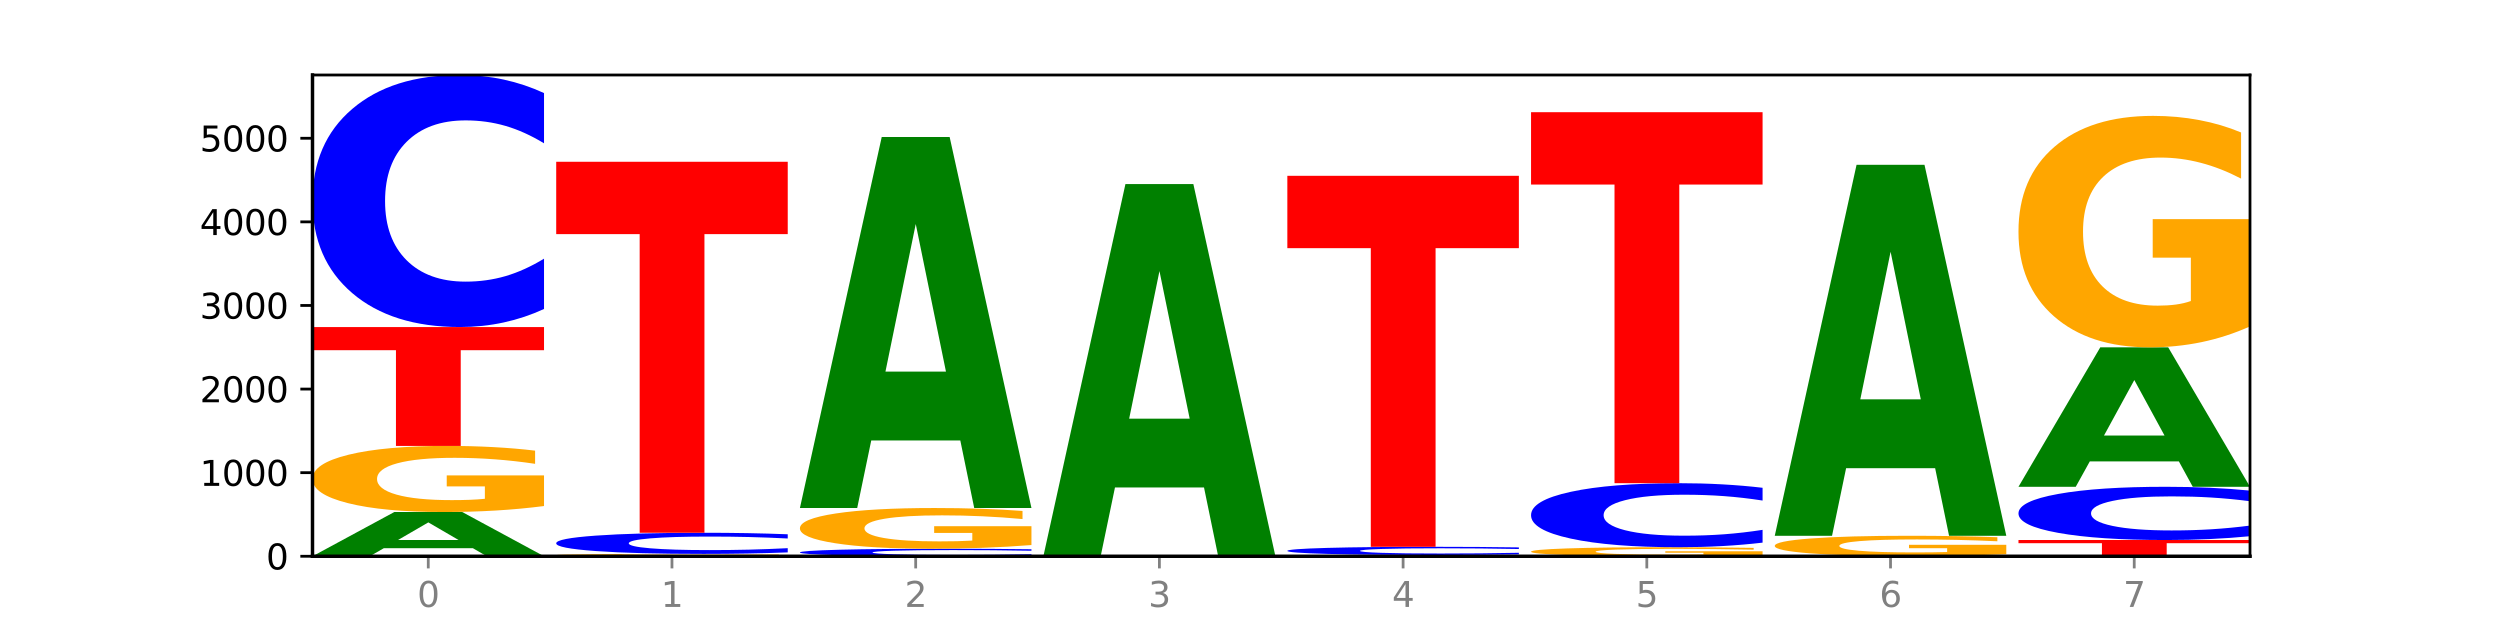
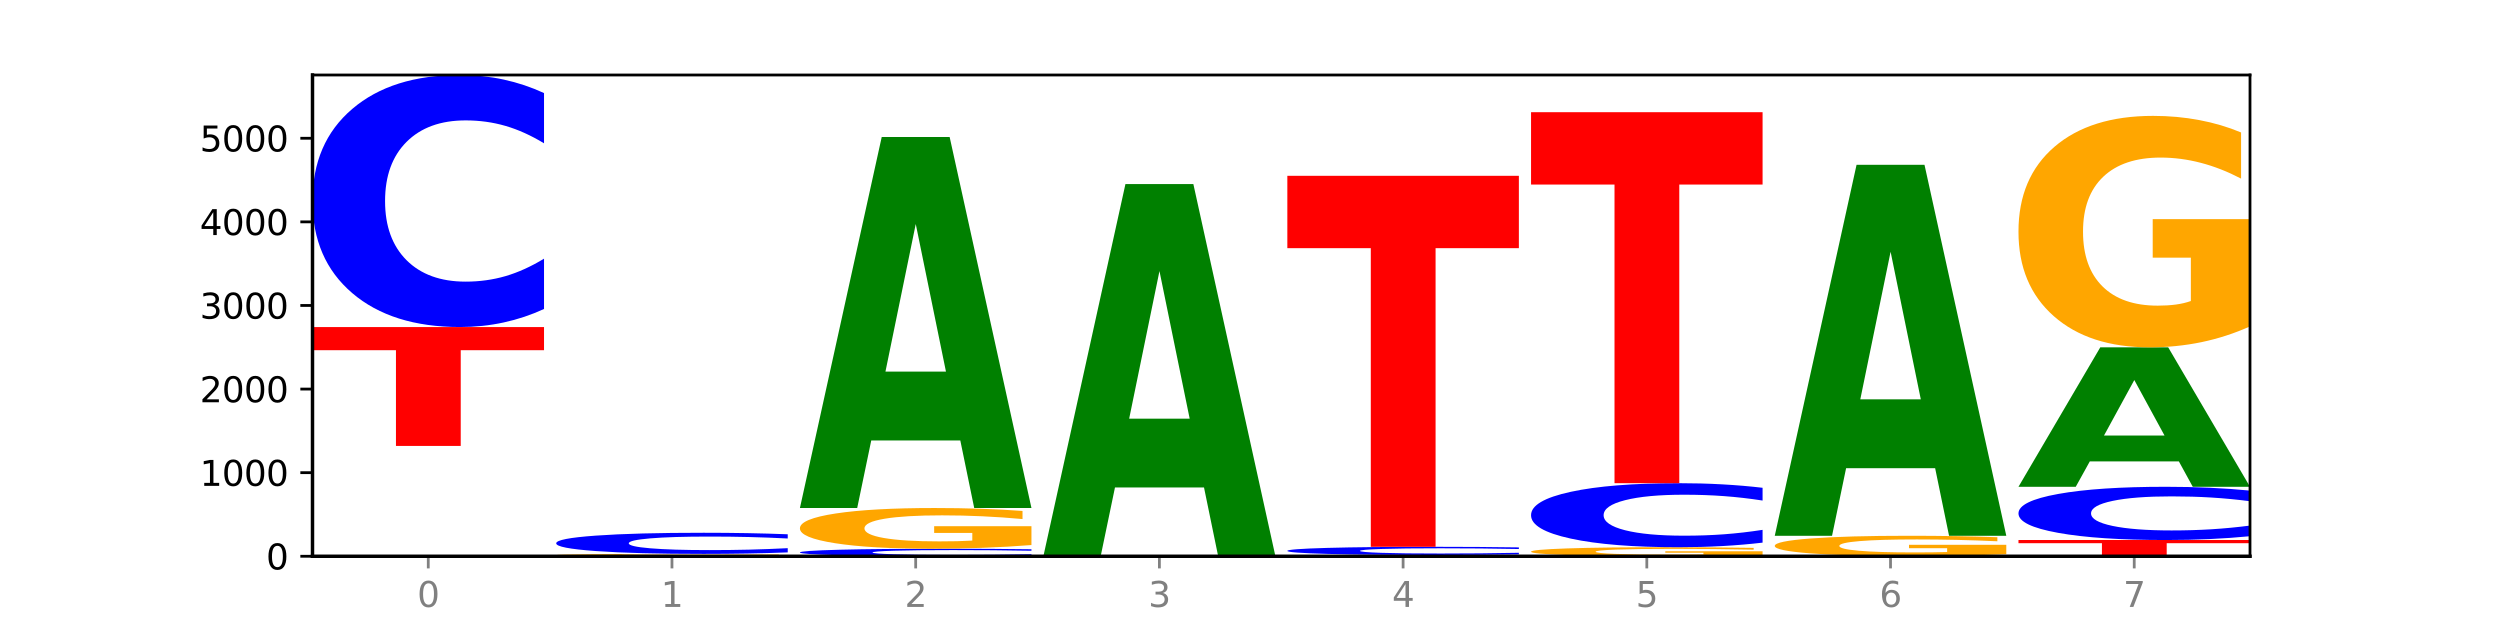
<svg xmlns="http://www.w3.org/2000/svg" xmlns:xlink="http://www.w3.org/1999/xlink" width="720pt" height="180pt" viewBox="0 0 720 180" version="1.1">
  <defs>
    <style type="text/css">*{stroke-linejoin: round; stroke-linecap: butt}</style>
  </defs>
  <g id="figure_1">
    <g id="patch_1">
-       <path d="M 0 180  L 720 180  L 720 0  L 0 0  z " style="fill: #ffffff" />
-     </g>
+       </g>
    <g id="axes_1">
      <g id="patch_2">
        <path d="M 90 160.2  L 648 160.2  L 648 21.6  L 90 21.6  z " style="fill: #ffffff" />
      </g>
      <g id="line2d_1">
        <path d="M 90 160.2  L 648 160.2  " clip-path="url(#p5f76ab1e37)" style="fill: none; stroke: #000000; stroke-width: 0.5; stroke-linecap: square" />
      </g>
      <g id="patch_3">
-         <path d="M 136.189 157.88  L 110.545 157.88  L 106.496 160.2  L 90 160.2  L 113.558 147.464  L 133.121 147.464  L 156.679 160.2  L 140.197 160.2  L 136.189 157.88  z M 114.635 155.516  L 132.058 155.516  L 123.36 150.45  L 114.635 155.516  z " clip-path="url(#p5f76ab1e37)" style="fill: #008000" />
-       </g>
+         </g>
      <g id="patch_4">
-         <path d="M 156.679 145.741  Q 149.955 146.603 142.722 147.036  Q 135.489 147.464 127.778 147.464  Q 110.353 147.464 100.177 144.899  Q 90 142.335 90 137.949  Q 90 133.511 100.356 130.966  Q 110.727 128.421 128.764 128.421  Q 135.713 128.421 142.079 128.767  Q 148.46 129.109 154.109 129.786  L 154.109 133.582  Q 148.281 132.713 142.513 132.284  Q 136.744 131.851 130.946 131.851  Q 120.216 131.851 114.403 133.433  Q 108.59 135.01 108.59 137.949  Q 108.59 140.86 114.194 142.449  Q 119.798 144.034 130.109 144.034  Q 132.919 144.034 135.325 143.944  Q 137.731 143.849 139.643 143.652  L 139.643 140.088  L 128.66 140.088  L 128.66 136.914  L 156.679 136.914  L 156.679 145.741  z " clip-path="url(#p5f76ab1e37)" style="fill: #ffa600" />
-       </g>
+         </g>
      <g id="patch_5">
        <path d="M 90 94.186  L 156.679 94.186  L 156.679 100.863  L 132.69 100.863  L 132.69 128.421  L 114.036 128.421  L 114.036 100.863  L 90 100.863  L 90 94.186  z " clip-path="url(#p5f76ab1e37)" style="fill: #ff0000" />
      </g>
      <g id="patch_6">
        <path d="M 156.679 88.983  Q 151.102 91.562 145.07 92.867  Q 139.039 94.186 132.47 94.186  Q 112.882 94.186 101.441 84.41  Q 90 74.634 90 57.916  Q 90 41.137 101.441 31.376  Q 112.882 21.6 132.47 21.6  Q 139.039 21.6 145.07 22.919  Q 151.102 24.224 156.679 26.803  L 156.679 41.272  Q 151.051 37.854 145.591 36.264  Q 140.131 34.675 134.1 34.675  Q 123.281 34.675 117.082 40.867  Q 110.899 47.045 110.899 57.916  Q 110.899 68.741 117.082 74.934  Q 123.281 81.111 134.1 81.111  Q 140.131 81.111 145.591 79.522  Q 151.051 77.918 156.679 74.499  L 156.679 88.983  z " clip-path="url(#p5f76ab1e37)" style="fill: #0000ff" />
      </g>
      <g id="patch_7">
        <path d="M 226.868 160.139  Q 220.143 160.17 212.91 160.185  Q 205.678 160.2 197.967 160.2  Q 180.542 160.2 170.365 160.109  Q 160.189 160.018 160.189 159.863  Q 160.189 159.706 170.545 159.616  Q 180.916 159.526 198.953 159.526  Q 205.902 159.526 212.268 159.538  Q 218.649 159.55 224.298 159.574  L 224.298 159.709  Q 218.47 159.678 212.701 159.663  Q 206.933 159.647 201.135 159.647  Q 190.405 159.647 184.592 159.703  Q 178.779 159.759 178.779 159.863  Q 178.779 159.966 184.383 160.022  Q 189.987 160.079 200.298 160.079  Q 203.107 160.079 205.513 160.075  Q 207.919 160.072 209.832 160.065  L 209.832 159.939  L 198.848 159.939  L 198.848 159.827  L 226.868 159.827  L 226.868 160.139  z " clip-path="url(#p5f76ab1e37)" style="fill: #ffa600" />
      </g>
      <g id="patch_8">
        <path d="M 226.868 159.089  Q 221.29 159.306 215.259 159.415  Q 209.228 159.526 202.659 159.526  Q 183.07 159.526 171.629 158.706  Q 160.189 157.885 160.189 156.482  Q 160.189 155.074 171.629 154.255  Q 183.07 153.435 202.659 153.435  Q 209.228 153.435 215.259 153.546  Q 221.29 153.655 226.868 153.872  L 226.868 155.086  Q 221.24 154.799 215.78 154.665  Q 210.32 154.532 204.289 154.532  Q 193.47 154.532 187.27 155.052  Q 181.088 155.57 181.088 156.482  Q 181.088 157.391 187.27 157.91  Q 193.47 158.429 204.289 158.429  Q 210.32 158.429 215.78 158.295  Q 221.24 158.161 226.868 157.874  L 226.868 159.089  z " clip-path="url(#p5f76ab1e37)" style="fill: #0000ff" />
      </g>
      <g id="patch_9">
-         <path d="M 160.189 46.59  L 226.868 46.59  L 226.868 67.428  L 202.879 67.428  L 202.879 153.435  L 184.224 153.435  L 184.224 67.428  L 160.189 67.428  L 160.189 46.59  z " clip-path="url(#p5f76ab1e37)" style="fill: #ff0000" />
-       </g>
+         </g>
      <g id="patch_10">
        <path d="M 297.057 160.045  Q 291.479 160.122 285.448 160.161  Q 279.417 160.2 272.848 160.2  Q 253.259 160.2 241.818 159.908  Q 230.377 159.616 230.377 159.117  Q 230.377 158.616 241.818 158.325  Q 253.259 158.033 272.848 158.033  Q 279.417 158.033 285.448 158.073  Q 291.479 158.112 297.057 158.189  L 297.057 158.62  Q 291.429 158.518 285.969 158.471  Q 280.509 158.424 274.477 158.424  Q 263.658 158.424 257.459 158.608  Q 251.277 158.793 251.277 159.117  Q 251.277 159.44 257.459 159.625  Q 263.658 159.81 274.477 159.81  Q 280.509 159.81 285.969 159.762  Q 291.429 159.714 297.057 159.612  L 297.057 160.045  z " clip-path="url(#p5f76ab1e37)" style="fill: #0000ff" />
      </g>
      <g id="patch_11">
        <path d="M 297.057 156.972  Q 290.332 157.503 283.099 157.769  Q 275.866 158.033 268.155 158.033  Q 250.731 158.033 240.554 156.454  Q 230.377 154.875 230.377 152.175  Q 230.377 149.443 240.733 147.876  Q 251.104 146.309 269.142 146.309  Q 276.09 146.309 282.457 146.522  Q 288.838 146.733 294.486 147.149  L 294.486 149.486  Q 288.658 148.951 282.89 148.687  Q 277.122 148.421 271.323 148.421  Q 260.594 148.421 254.781 149.394  Q 248.967 150.365 248.967 152.175  Q 248.967 153.967 254.571 154.945  Q 260.175 155.921 270.487 155.921  Q 273.296 155.921 275.702 155.866  Q 278.108 155.807 280.021 155.686  L 280.021 153.492  L 269.037 153.492  L 269.037 151.538  L 297.057 151.538  L 297.057 156.972  z " clip-path="url(#p5f76ab1e37)" style="fill: #ffa600" />
      </g>
      <g id="patch_12">
        <path d="M 276.566 126.845  L 250.922 126.845  L 246.873 146.309  L 230.377 146.309  L 253.935 39.464  L 273.499 39.464  L 297.057 146.309  L 280.574 146.309  L 276.566 126.845  z M 255.012 107.015  L 272.435 107.015  L 263.737 64.515  L 255.012 107.015  z " clip-path="url(#p5f76ab1e37)" style="fill: #008000" />
      </g>
      <g id="patch_13">
        <path d="M 367.245 160.176  Q 361.668 160.188 355.636 160.194  Q 349.605 160.2 343.036 160.2  Q 323.448 160.2 312.007 160.155  Q 300.566 160.109 300.566 160.032  Q 300.566 159.954 312.007 159.908  Q 323.448 159.863 343.036 159.863  Q 349.605 159.863 355.636 159.869  Q 361.668 159.875 367.245 159.887  L 367.245 159.954  Q 361.617 159.938 356.157 159.931  Q 350.697 159.924 344.666 159.924  Q 333.847 159.924 327.648 159.952  Q 321.465 159.981 321.465 160.032  Q 321.465 160.082 327.648 160.111  Q 333.847 160.139 344.666 160.139  Q 350.697 160.139 356.157 160.132  Q 361.617 160.124 367.245 160.109  L 367.245 160.176  z " clip-path="url(#p5f76ab1e37)" style="fill: #0000ff" />
      </g>
      <g id="patch_14">
        <path d="M 346.755 140.399  L 321.111 140.399  L 317.062 159.863  L 300.566 159.863  L 324.124 53.018  L 343.687 53.018  L 367.245 159.863  L 350.763 159.863  L 346.755 140.399  z M 325.201 120.569  L 342.624 120.569  L 333.926 78.069  L 325.201 120.569  z " clip-path="url(#p5f76ab1e37)" style="fill: #008000" />
      </g>
      <g id="patch_15">
        <path d="M 437.434 160.167  Q 430.709 160.184 423.476 160.192  Q 416.244 160.2 408.533 160.2  Q 391.108 160.2 380.931 160.151  Q 370.755 160.103 370.755 160.02  Q 370.755 159.935 381.111 159.887  Q 391.482 159.839 409.519 159.839  Q 416.468 159.839 422.834 159.845  Q 429.215 159.852 434.864 159.865  L 434.864 159.937  Q 429.036 159.92 423.267 159.912  Q 417.499 159.904 411.701 159.904  Q 400.971 159.904 395.158 159.934  Q 389.345 159.964 389.345 160.02  Q 389.345 160.075 394.949 160.105  Q 400.553 160.135 410.864 160.135  Q 413.673 160.135 416.079 160.133  Q 418.485 160.131 420.398 160.128  L 420.398 160.06  L 409.414 160.06  L 409.414 160  L 437.434 160  L 437.434 160.167  z " clip-path="url(#p5f76ab1e37)" style="fill: #ffa600" />
      </g>
      <g id="patch_16">
        <path d="M 437.434 159.67  Q 431.856 159.754 425.825 159.796  Q 419.794 159.839 413.225 159.839  Q 393.636 159.839 382.196 159.521  Q 370.755 159.203 370.755 158.66  Q 370.755 158.115 382.196 157.797  Q 393.636 157.48 413.225 157.48  Q 419.794 157.48 425.825 157.522  Q 431.856 157.565 437.434 157.649  L 437.434 158.119  Q 431.806 158.008 426.346 157.956  Q 420.886 157.905 414.855 157.905  Q 404.036 157.905 397.836 158.106  Q 391.654 158.307 391.654 158.66  Q 391.654 159.012 397.836 159.213  Q 404.036 159.414 414.855 159.414  Q 420.886 159.414 426.346 159.362  Q 431.806 159.31 437.434 159.199  L 437.434 159.67  z " clip-path="url(#p5f76ab1e37)" style="fill: #0000ff" />
      </g>
      <g id="patch_17">
        <path d="M 370.755 50.634  L 437.434 50.634  L 437.434 71.472  L 413.445 71.472  L 413.445 157.48  L 394.79 157.48  L 394.79 71.472  L 370.755 71.472  L 370.755 50.634  z " clip-path="url(#p5f76ab1e37)" style="fill: #ff0000" />
      </g>
      <g id="patch_18">
        <path d="M 507.623 159.965  Q 500.898 160.082 493.665 160.141  Q 486.432 160.2 478.721 160.2  Q 461.297 160.2 451.12 159.85  Q 440.943 159.5 440.943 158.901  Q 440.943 158.295 451.299 157.947  Q 461.67 157.6 479.708 157.6  Q 486.656 157.6 493.023 157.647  Q 499.404 157.694 505.052 157.786  L 505.052 158.305  Q 499.224 158.186 493.456 158.127  Q 487.688 158.068 481.889 158.068  Q 471.16 158.068 465.347 158.284  Q 459.533 158.5 459.533 158.901  Q 459.533 159.298 465.137 159.515  Q 470.741 159.732 481.053 159.732  Q 483.862 159.732 486.268 159.719  Q 488.674 159.706 490.587 159.68  L 490.587 159.193  L 479.603 159.193  L 479.603 158.759  L 507.623 158.759  L 507.623 159.965  z " clip-path="url(#p5f76ab1e37)" style="fill: #ffa600" />
      </g>
      <g id="patch_19">
        <path d="M 507.623 156.278  Q 502.045 156.933 496.014 157.265  Q 489.983 157.6 483.414 157.6  Q 463.825 157.6 452.384 155.116  Q 440.943 152.632 440.943 148.385  Q 440.943 144.122 452.384 141.642  Q 463.825 139.158 483.414 139.158  Q 489.983 139.158 496.014 139.494  Q 502.045 139.825 507.623 140.48  L 507.623 144.156  Q 501.995 143.288 496.535 142.884  Q 491.075 142.48 485.043 142.48  Q 474.224 142.48 468.025 144.054  Q 461.843 145.623 461.843 148.385  Q 461.843 151.135 468.025 152.709  Q 474.224 154.278 485.043 154.278  Q 491.075 154.278 496.535 153.874  Q 501.995 153.467 507.623 152.598  L 507.623 156.278  z " clip-path="url(#p5f76ab1e37)" style="fill: #0000ff" />
      </g>
      <g id="patch_20">
        <path d="M 440.943 32.313  L 507.623 32.313  L 507.623 53.151  L 483.634 53.151  L 483.634 139.158  L 464.979 139.158  L 464.979 53.151  L 440.943 53.151  L 440.943 32.313  z " clip-path="url(#p5f76ab1e37)" style="fill: #ff0000" />
      </g>
      <g id="patch_21">
-         <path d="M 511.132 160.152  L 577.811 160.152  L 577.811 160.161  L 553.822 160.161  L 553.822 160.2  L 535.168 160.2  L 535.168 160.161  L 511.132 160.161  L 511.132 160.152  z " clip-path="url(#p5f76ab1e37)" style="fill: #ff0000" />
-       </g>
+         </g>
      <g id="patch_22">
        <path d="M 577.811 159.623  Q 571.087 159.887 563.854 160.02  Q 556.621 160.152 548.91 160.152  Q 531.486 160.152 521.309 159.364  Q 511.132 158.576 511.132 157.229  Q 511.132 155.865 521.488 155.083  Q 531.859 154.302 549.896 154.302  Q 556.845 154.302 563.211 154.408  Q 569.592 154.513 575.241 154.721  L 575.241 155.887  Q 569.413 155.62 563.645 155.488  Q 557.876 155.355 552.078 155.355  Q 541.348 155.355 535.535 155.841  Q 529.722 156.326 529.722 157.229  Q 529.722 158.123 535.326 158.611  Q 540.93 159.098 551.241 159.098  Q 554.051 159.098 556.457 159.07  Q 558.863 159.041 560.775 158.981  L 560.775 157.886  L 549.792 157.886  L 549.792 156.911  L 577.811 156.911  L 577.811 159.623  z " clip-path="url(#p5f76ab1e37)" style="fill: #ffa600" />
      </g>
      <g id="patch_23">
        <path d="M 557.321 134.838  L 531.677 134.838  L 527.628 154.302  L 511.132 154.302  L 534.69 47.457  L 554.253 47.457  L 577.811 154.302  L 561.329 154.302  L 557.321 134.838  z M 535.767 115.008  L 553.19 115.008  L 544.492 72.508  L 535.767 115.008  z " clip-path="url(#p5f76ab1e37)" style="fill: #008000" />
      </g>
      <g id="patch_24">
        <path d="M 581.321 155.529  L 648 155.529  L 648 156.44  L 624.011 156.44  L 624.011 160.2  L 605.356 160.2  L 605.356 156.44  L 581.321 156.44  L 581.321 155.529  z " clip-path="url(#p5f76ab1e37)" style="fill: #ff0000" />
      </g>
      <g id="patch_25">
        <path d="M 648 154.43  Q 642.422 154.975 636.391 155.251  Q 630.36 155.529 623.791 155.529  Q 604.202 155.529 592.762 153.464  Q 581.321 151.399 581.321 147.866  Q 581.321 144.321 592.762 142.259  Q 604.202 140.194 623.791 140.194  Q 630.36 140.194 636.391 140.472  Q 642.422 140.748 648 141.293  L 648 144.35  Q 642.372 143.628 636.912 143.292  Q 631.452 142.956 625.421 142.956  Q 614.602 142.956 608.402 144.264  Q 602.22 145.57 602.22 147.866  Q 602.22 150.154 608.402 151.462  Q 614.602 152.767 625.421 152.767  Q 631.452 152.767 636.912 152.431  Q 642.372 152.092 648 151.37  L 648 154.43  z " clip-path="url(#p5f76ab1e37)" style="fill: #0000ff" />
      </g>
      <g id="patch_26">
        <path d="M 627.51 132.878  L 601.866 132.878  L 597.817 140.194  L 581.321 140.194  L 604.879 100.036  L 624.442 100.036  L 648 140.194  L 631.518 140.194  L 627.51 132.878  z M 605.956 125.425  L 623.379 125.425  L 614.681 109.452  L 605.956 125.425  z " clip-path="url(#p5f76ab1e37)" style="fill: #008000" />
      </g>
      <g id="patch_27">
        <path d="M 648 94.005  Q 641.275 97.021 634.042 98.535  Q 626.81 100.036 619.099 100.036  Q 601.674 100.036 591.497 91.058  Q 581.321 82.08 581.321 66.725  Q 581.321 51.192 591.677 42.282  Q 602.048 33.373 620.085 33.373  Q 627.034 33.373 633.4 34.585  Q 639.781 35.783 645.43 38.151  L 645.43 51.44  Q 639.602 48.396 633.833 46.895  Q 628.065 45.381 622.267 45.381  Q 611.537 45.381 605.724 50.917  Q 599.911 56.439 599.911 66.725  Q 599.911 76.916 605.515 82.479  Q 611.119 88.028 621.43 88.028  Q 624.239 88.028 626.645 87.712  Q 629.051 87.381 630.964 86.693  L 630.964 74.216  L 619.98 74.216  L 619.98 63.104  L 648 63.104  L 648 94.005  z " clip-path="url(#p5f76ab1e37)" style="fill: #ffa600" />
      </g>
      <g id="matplotlib.axis_1">
        <g id="xtick_1">
          <g id="line2d_2">
            <defs>
              <path id="m72be0fd30d" d="M 0 0  L 0 3.5  " style="stroke: #808080; stroke-width: 0.8" />
            </defs>
            <g>
              <use xlink:href="#m72be0fd30d" x="123.34" y="160.2" style="fill: #808080; stroke: #808080; stroke-width: 0.8" />
            </g>
          </g>
          <g id="text_1">
            <g style="fill: #808080" transform="translate(120.158 174.798) scale(0.1 -0.1)">
              <defs>
                <path id="DejaVuSans-30" d="M 2034 4250  Q 1547 4250 1301 3770  Q 1056 3291 1056 2328  Q 1056 1369 1301 889  Q 1547 409 2034 409  Q 2525 409 2770 889  Q 3016 1369 3016 2328  Q 3016 3291 2770 3770  Q 2525 4250 2034 4250  z M 2034 4750  Q 2819 4750 3233 4129  Q 3647 3509 3647 2328  Q 3647 1150 3233 529  Q 2819 -91 2034 -91  Q 1250 -91 836 529  Q 422 1150 422 2328  Q 422 3509 836 4129  Q 1250 4750 2034 4750  z " transform="scale(0.016)" />
              </defs>
              <use xlink:href="#DejaVuSans-30" />
            </g>
          </g>
        </g>
        <g id="xtick_2">
          <g id="line2d_3">
            <g>
              <use xlink:href="#m72be0fd30d" x="193.528" y="160.2" style="fill: #808080; stroke: #808080; stroke-width: 0.8" />
            </g>
          </g>
          <g id="text_2">
            <g style="fill: #808080" transform="translate(190.347 174.798) scale(0.1 -0.1)">
              <defs>
                <path id="DejaVuSans-31" d="M 794 531  L 1825 531  L 1825 4091  L 703 3866  L 703 4441  L 1819 4666  L 2450 4666  L 2450 531  L 3481 531  L 3481 0  L 794 0  L 794 531  z " transform="scale(0.016)" />
              </defs>
              <use xlink:href="#DejaVuSans-31" />
            </g>
          </g>
        </g>
        <g id="xtick_3">
          <g id="line2d_4">
            <g>
              <use xlink:href="#m72be0fd30d" x="263.717" y="160.2" style="fill: #808080; stroke: #808080; stroke-width: 0.8" />
            </g>
          </g>
          <g id="text_3">
            <g style="fill: #808080" transform="translate(260.536 174.798) scale(0.1 -0.1)">
              <defs>
                <path id="DejaVuSans-32" d="M 1228 531  L 3431 531  L 3431 0  L 469 0  L 469 531  Q 828 903 1448 1529  Q 2069 2156 2228 2338  Q 2531 2678 2651 2914  Q 2772 3150 2772 3378  Q 2772 3750 2511 3984  Q 2250 4219 1831 4219  Q 1534 4219 1204 4116  Q 875 4013 500 3803  L 500 4441  Q 881 4594 1212 4672  Q 1544 4750 1819 4750  Q 2544 4750 2975 4387  Q 3406 4025 3406 3419  Q 3406 3131 3298 2873  Q 3191 2616 2906 2266  Q 2828 2175 2409 1742  Q 1991 1309 1228 531  z " transform="scale(0.016)" />
              </defs>
              <use xlink:href="#DejaVuSans-32" />
            </g>
          </g>
        </g>
        <g id="xtick_4">
          <g id="line2d_5">
            <g>
              <use xlink:href="#m72be0fd30d" x="333.906" y="160.2" style="fill: #808080; stroke: #808080; stroke-width: 0.8" />
            </g>
          </g>
          <g id="text_4">
            <g style="fill: #808080" transform="translate(330.724 174.798) scale(0.1 -0.1)">
              <defs>
                <path id="DejaVuSans-33" d="M 2597 2516  Q 3050 2419 3304 2112  Q 3559 1806 3559 1356  Q 3559 666 3084 287  Q 2609 -91 1734 -91  Q 1441 -91 1130 -33  Q 819 25 488 141  L 488 750  Q 750 597 1062 519  Q 1375 441 1716 441  Q 2309 441 2620 675  Q 2931 909 2931 1356  Q 2931 1769 2642 2001  Q 2353 2234 1838 2234  L 1294 2234  L 1294 2753  L 1863 2753  Q 2328 2753 2575 2939  Q 2822 3125 2822 3475  Q 2822 3834 2567 4026  Q 2313 4219 1838 4219  Q 1578 4219 1281 4162  Q 984 4106 628 3988  L 628 4550  Q 988 4650 1302 4700  Q 1616 4750 1894 4750  Q 2613 4750 3031 4423  Q 3450 4097 3450 3541  Q 3450 3153 3228 2886  Q 3006 2619 2597 2516  z " transform="scale(0.016)" />
              </defs>
              <use xlink:href="#DejaVuSans-33" />
            </g>
          </g>
        </g>
        <g id="xtick_5">
          <g id="line2d_6">
            <g>
              <use xlink:href="#m72be0fd30d" x="404.094" y="160.2" style="fill: #808080; stroke: #808080; stroke-width: 0.8" />
            </g>
          </g>
          <g id="text_5">
            <g style="fill: #808080" transform="translate(400.913 174.798) scale(0.1 -0.1)">
              <defs>
                <path id="DejaVuSans-34" d="M 2419 4116  L 825 1625  L 2419 1625  L 2419 4116  z M 2253 4666  L 3047 4666  L 3047 1625  L 3713 1625  L 3713 1100  L 3047 1100  L 3047 0  L 2419 0  L 2419 1100  L 313 1100  L 313 1709  L 2253 4666  z " transform="scale(0.016)" />
              </defs>
              <use xlink:href="#DejaVuSans-34" />
            </g>
          </g>
        </g>
        <g id="xtick_6">
          <g id="line2d_7">
            <g>
              <use xlink:href="#m72be0fd30d" x="474.283" y="160.2" style="fill: #808080; stroke: #808080; stroke-width: 0.8" />
            </g>
          </g>
          <g id="text_6">
            <g style="fill: #808080" transform="translate(471.102 174.798) scale(0.1 -0.1)">
              <defs>
                <path id="DejaVuSans-35" d="M 691 4666  L 3169 4666  L 3169 4134  L 1269 4134  L 1269 2991  Q 1406 3038 1543 3061  Q 1681 3084 1819 3084  Q 2600 3084 3056 2656  Q 3513 2228 3513 1497  Q 3513 744 3044 326  Q 2575 -91 1722 -91  Q 1428 -91 1123 -41  Q 819 9 494 109  L 494 744  Q 775 591 1075 516  Q 1375 441 1709 441  Q 2250 441 2565 725  Q 2881 1009 2881 1497  Q 2881 1984 2565 2268  Q 2250 2553 1709 2553  Q 1456 2553 1204 2497  Q 953 2441 691 2322  L 691 4666  z " transform="scale(0.016)" />
              </defs>
              <use xlink:href="#DejaVuSans-35" />
            </g>
          </g>
        </g>
        <g id="xtick_7">
          <g id="line2d_8">
            <g>
              <use xlink:href="#m72be0fd30d" x="544.472" y="160.2" style="fill: #808080; stroke: #808080; stroke-width: 0.8" />
            </g>
          </g>
          <g id="text_7">
            <g style="fill: #808080" transform="translate(541.29 174.798) scale(0.1 -0.1)">
              <defs>
                <path id="DejaVuSans-36" d="M 2113 2584  Q 1688 2584 1439 2293  Q 1191 2003 1191 1497  Q 1191 994 1439 701  Q 1688 409 2113 409  Q 2538 409 2786 701  Q 3034 994 3034 1497  Q 3034 2003 2786 2293  Q 2538 2584 2113 2584  z M 3366 4563  L 3366 3988  Q 3128 4100 2886 4159  Q 2644 4219 2406 4219  Q 1781 4219 1451 3797  Q 1122 3375 1075 2522  Q 1259 2794 1537 2939  Q 1816 3084 2150 3084  Q 2853 3084 3261 2657  Q 3669 2231 3669 1497  Q 3669 778 3244 343  Q 2819 -91 2113 -91  Q 1303 -91 875 529  Q 447 1150 447 2328  Q 447 3434 972 4092  Q 1497 4750 2381 4750  Q 2619 4750 2861 4703  Q 3103 4656 3366 4563  z " transform="scale(0.016)" />
              </defs>
              <use xlink:href="#DejaVuSans-36" />
            </g>
          </g>
        </g>
        <g id="xtick_8">
          <g id="line2d_9">
            <g>
              <use xlink:href="#m72be0fd30d" x="614.66" y="160.2" style="fill: #808080; stroke: #808080; stroke-width: 0.8" />
            </g>
          </g>
          <g id="text_8">
            <g style="fill: #808080" transform="translate(611.479 174.798) scale(0.1 -0.1)">
              <defs>
                <path id="DejaVuSans-37" d="M 525 4666  L 3525 4666  L 3525 4397  L 1831 0  L 1172 0  L 2766 4134  L 525 4134  L 525 4666  z " transform="scale(0.016)" />
              </defs>
              <use xlink:href="#DejaVuSans-37" />
            </g>
          </g>
        </g>
      </g>
      <g id="matplotlib.axis_2">
        <g id="ytick_1">
          <g id="line2d_10">
            <defs>
              <path id="mc9bd94a160" d="M 0 0  L -3.5 0  " style="stroke: #000000; stroke-width: 0.8" />
            </defs>
            <g>
              <use xlink:href="#mc9bd94a160" x="90" y="160.2" style="stroke: #000000; stroke-width: 0.8" />
            </g>
          </g>
          <g id="text_9">
            <g transform="translate(76.638 163.999) scale(0.1 -0.1)">
              <use xlink:href="#DejaVuSans-30" />
            </g>
          </g>
        </g>
        <g id="ytick_2">
          <g id="line2d_11">
            <g>
              <use xlink:href="#mc9bd94a160" x="90" y="136.125" style="stroke: #000000; stroke-width: 0.8" />
            </g>
          </g>
          <g id="text_10">
            <g transform="translate(57.55 139.924) scale(0.1 -0.1)">
              <use xlink:href="#DejaVuSans-31" />
              <use xlink:href="#DejaVuSans-30" x="63.623" />
              <use xlink:href="#DejaVuSans-30" x="127.246" />
              <use xlink:href="#DejaVuSans-30" x="190.869" />
            </g>
          </g>
        </g>
        <g id="ytick_3">
          <g id="line2d_12">
            <g>
              <use xlink:href="#mc9bd94a160" x="90" y="112.05" style="stroke: #000000; stroke-width: 0.8" />
            </g>
          </g>
          <g id="text_11">
            <g transform="translate(57.55 115.849) scale(0.1 -0.1)">
              <use xlink:href="#DejaVuSans-32" />
              <use xlink:href="#DejaVuSans-30" x="63.623" />
              <use xlink:href="#DejaVuSans-30" x="127.246" />
              <use xlink:href="#DejaVuSans-30" x="190.869" />
            </g>
          </g>
        </g>
        <g id="ytick_4">
          <g id="line2d_13">
            <g>
              <use xlink:href="#mc9bd94a160" x="90" y="87.975" style="stroke: #000000; stroke-width: 0.8" />
            </g>
          </g>
          <g id="text_12">
            <g transform="translate(57.55 91.774) scale(0.1 -0.1)">
              <use xlink:href="#DejaVuSans-33" />
              <use xlink:href="#DejaVuSans-30" x="63.623" />
              <use xlink:href="#DejaVuSans-30" x="127.246" />
              <use xlink:href="#DejaVuSans-30" x="190.869" />
            </g>
          </g>
        </g>
        <g id="ytick_5">
          <g id="line2d_14">
            <g>
              <use xlink:href="#mc9bd94a160" x="90" y="63.9" style="stroke: #000000; stroke-width: 0.8" />
            </g>
          </g>
          <g id="text_13">
            <g transform="translate(57.55 67.699) scale(0.1 -0.1)">
              <use xlink:href="#DejaVuSans-34" />
              <use xlink:href="#DejaVuSans-30" x="63.623" />
              <use xlink:href="#DejaVuSans-30" x="127.246" />
              <use xlink:href="#DejaVuSans-30" x="190.869" />
            </g>
          </g>
        </g>
        <g id="ytick_6">
          <g id="line2d_15">
            <g>
              <use xlink:href="#mc9bd94a160" x="90" y="39.825" style="stroke: #000000; stroke-width: 0.8" />
            </g>
          </g>
          <g id="text_14">
            <g transform="translate(57.55 43.624) scale(0.1 -0.1)">
              <use xlink:href="#DejaVuSans-35" />
              <use xlink:href="#DejaVuSans-30" x="63.623" />
              <use xlink:href="#DejaVuSans-30" x="127.246" />
              <use xlink:href="#DejaVuSans-30" x="190.869" />
            </g>
          </g>
        </g>
      </g>
      <g id="patch_28">
        <path d="M 90 160.2  L 90 21.6  " style="fill: none; stroke: #000000; stroke-linejoin: miter; stroke-linecap: square" />
      </g>
      <g id="patch_29">
        <path d="M 648 160.2  L 648 21.6  " style="fill: none; stroke: #000000; stroke-width: 0.8; stroke-linejoin: miter; stroke-linecap: square" />
      </g>
      <g id="patch_30">
        <path d="M 90 160.2  L 648 160.2  " style="fill: none; stroke: #000000; stroke-linejoin: miter; stroke-linecap: square" />
      </g>
      <g id="patch_31">
        <path d="M 90 21.6  L 648 21.6  " style="fill: none; stroke: #000000; stroke-width: 0.8; stroke-linejoin: miter; stroke-linecap: square" />
      </g>
    </g>
  </g>
  <defs>
    <clipPath id="p5f76ab1e37">
      <rect x="90" y="21.6" width="558" height="138.6" />
    </clipPath>
  </defs>
</svg>